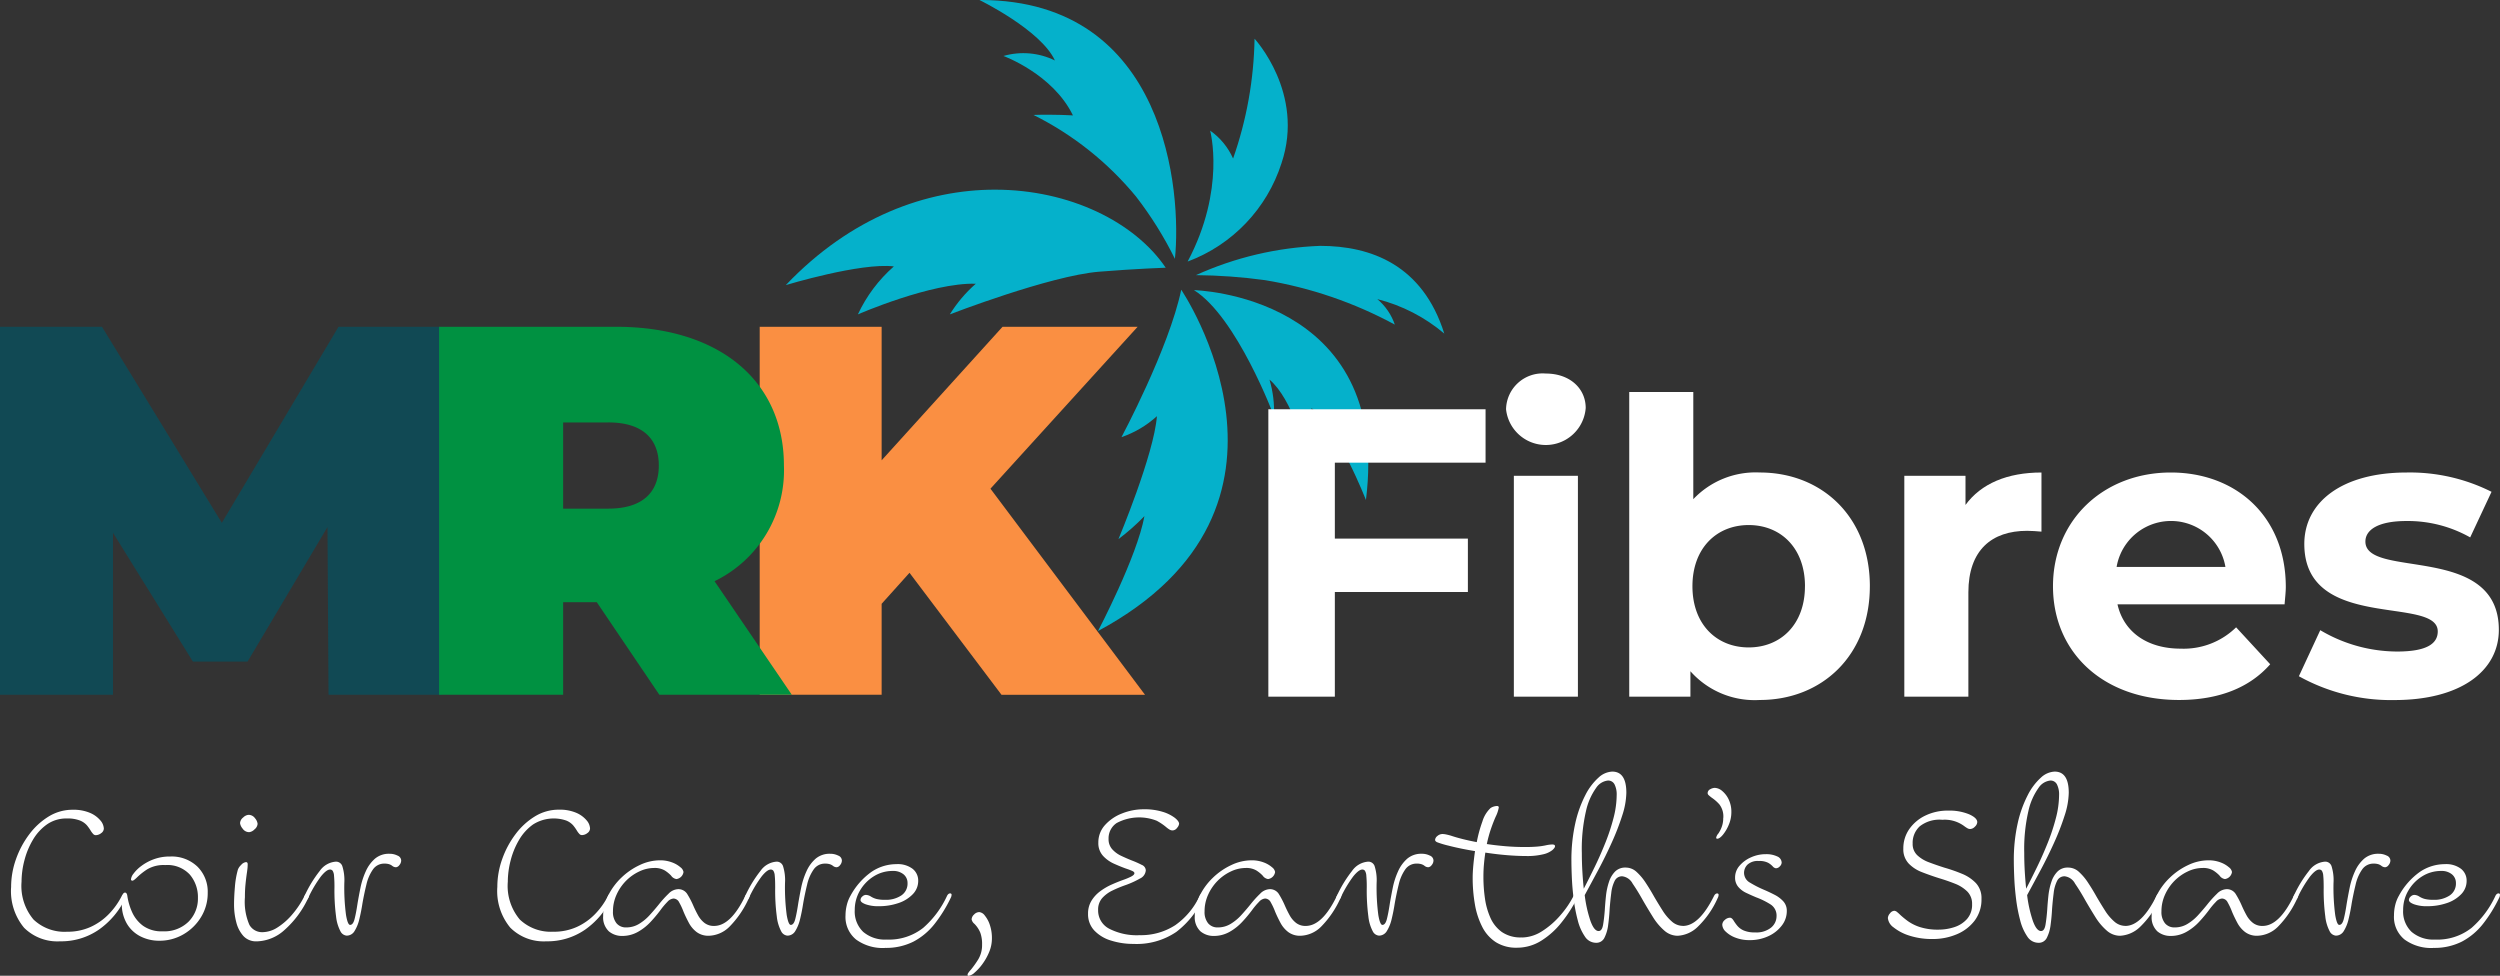
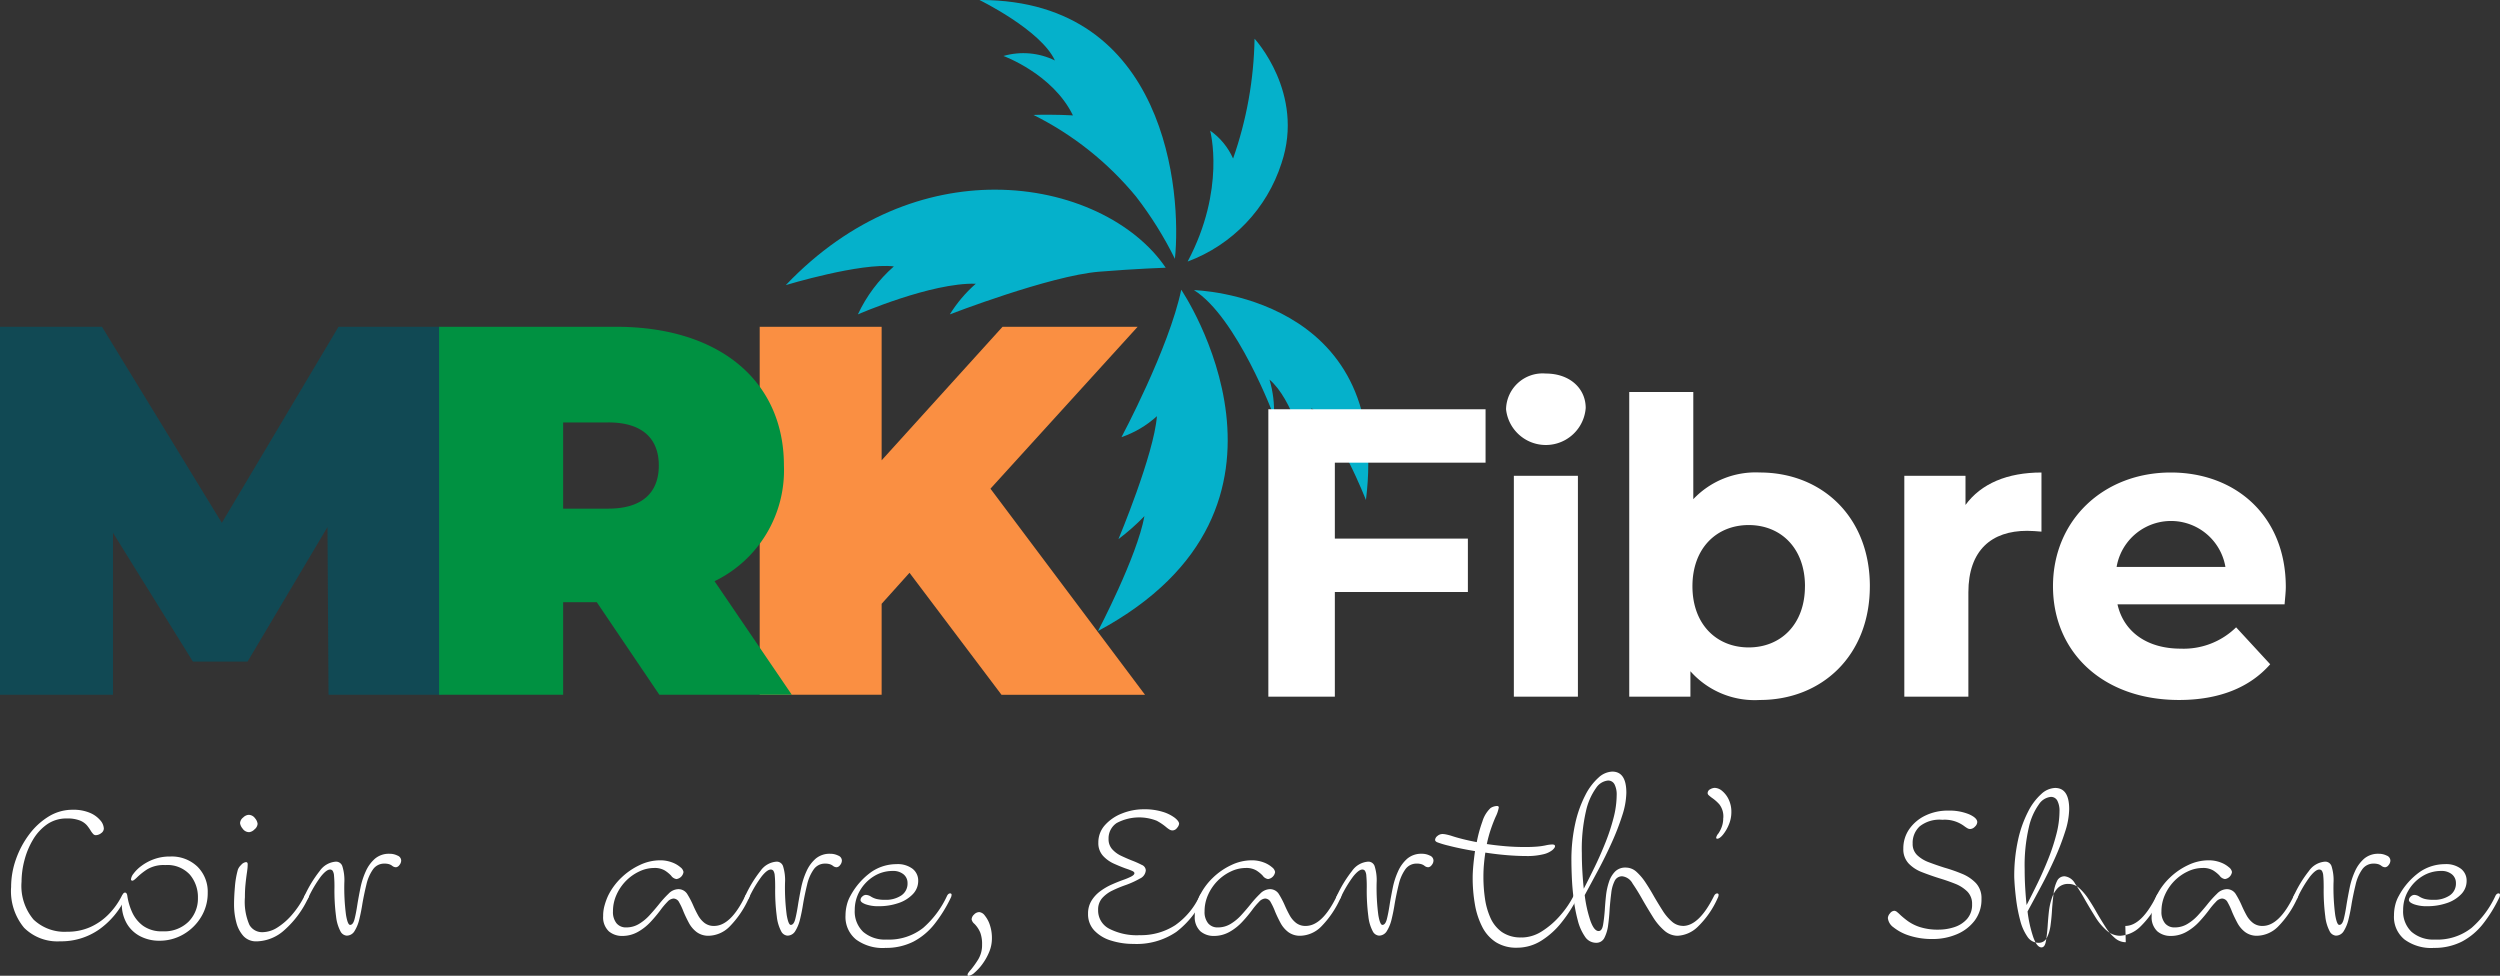
<svg xmlns="http://www.w3.org/2000/svg" xmlns:xlink="http://www.w3.org/1999/xlink" width="205.013" height="80.017" viewBox="0 0 205.013 80.017">
  <rect x="0" y="0" width="205.013" height="80.017" fill="#333333" stroke="none" />
  <defs>
    <clipPath id="clip-path">
      <path id="Path_4" data-name="Path 4" d="M236.15,0s5.04,2.459,6.188,4.959a5.882,5.882,0,0,0-4.221-.369s4.057,1.475,5.7,4.876c0,0-1.491-.1-3.238-.041a25.826,25.826,0,0,1,8.4,6.68,30.118,30.118,0,0,1,3.2,5.122C252.745,15.791,251.521.04,236.265,0Z" transform="translate(-236.15)" fill="none" />
    </clipPath>
    <linearGradient id="linear-gradient" x1="-2.813" y1="3.095" x2="-2.801" y2="3.095" gradientUnits="objectBoundingBox">
      <stop offset="0" stop-color="#7bc18f" />
      <stop offset="1" stop-color="#05b1cb" />
    </linearGradient>
    <clipPath id="clip-path-2">
      <path id="Path_5" data-name="Path 5" d="M290.077,19.157a5.539,5.539,0,0,0-1.885-2.295s1.312,4.795-1.844,10.737a12.757,12.757,0,0,0,7.7-8.073c1.926-5.737-2.213-10.2-2.213-10.2a31.285,31.285,0,0,1-1.763,9.835" transform="translate(-286.348 -9.322)" fill="none" />
    </clipPath>
    <linearGradient id="linear-gradient-2" x1="-4.68" y1="3.932" x2="-4.662" y2="3.932" xlink:href="#linear-gradient" />
    <clipPath id="clip-path-3">
      <path id="Path_6" data-name="Path 6" d="M288.342,61.679a44.947,44.947,0,0,1,5.655.41,33.982,33.982,0,0,1,10.655,3.647,4.725,4.725,0,0,0-1.434-2.09,13.68,13.68,0,0,1,5.491,2.827c-1.771-5.635-6.018-7.194-10.179-7.194a27.161,27.161,0,0,0-10.188,2.4" transform="translate(-288.342 -59.279)" fill="none" />
    </clipPath>
    <linearGradient id="linear-gradient-3" x1="-5.055" y1="3.386" x2="-5.037" y2="3.386" xlink:href="#linear-gradient" />
    <clipPath id="clip-path-4">
      <path id="Path_7" data-name="Path 7" d="M294.441,80.275a9.084,9.084,0,0,0-.369-2.991c1.926,1.639,2.951,5.942,2.951,5.942a8.637,8.637,0,0,0,.491-3.606c2.254,1.8,4.467,7.54,4.467,7.54,2.131-16.842-14.1-17.211-14.1-17.211,3.524,2.213,6.557,10.327,6.557,10.327" transform="translate(-287.884 -69.948)" fill="none" />
    </clipPath>
    <linearGradient id="linear-gradient-4" x1="-3.984" y1="2.514" x2="-3.97" y2="2.514" xlink:href="#linear-gradient" />
    <clipPath id="clip-path-5">
      <path id="Path_8" data-name="Path 8" d="M266.653,81.944a8.3,8.3,0,0,0,2.909-1.721c-.246,3.155-3.155,10.081-3.155,10.081a17.815,17.815,0,0,0,2.131-1.885c-.615,3.36-3.811,9.425-3.811,9.425,18.933-10.163,6.828-27.989,6.828-27.989-1,4.794-4.9,12.089-4.9,12.089" transform="translate(-264.727 -69.855)" fill="none" />
    </clipPath>
    <linearGradient id="linear-gradient-5" x1="-2.499" y1="1.775" x2="-2.489" y2="1.775" xlink:href="#linear-gradient" />
    <clipPath id="clip-path-6">
      <path id="Path_9" data-name="Path 9" d="M189.5,53.565s6.12-1.858,8.851-1.53a11.937,11.937,0,0,0-2.95,3.934s6.01-2.622,9.671-2.514a11.01,11.01,0,0,0-2.131,2.514s8.2-3.169,12.239-3.5c3.1-.251,5.464-.328,5.464-.328-2.52-3.724-7.865-6.4-14-6.4-5.569,0-11.789,2.2-17.145,7.817" transform="translate(-189.505 -45.748)" fill="none" />
    </clipPath>
    <linearGradient id="linear-gradient-6" x1="-2.236" y1="2.529" x2="-2.224" y2="2.529" xlink:href="#linear-gradient" />
  </defs>
  <g id="Header_Logo" data-name="Header Logo" transform="translate(-815 567.612)">
    <path id="Path_37" data-name="Path 37" d="M195.451,98.961l-2.285,2.543v7.457h-10V78.787h10V89.736l9.914-10.949h11.078L202.09,92.064l12.673,16.9H202.995Z" transform="translate(694.133 -619.601)" fill="#fa8f42" />
    <path id="Path_38" data-name="Path 38" d="M27.76,78.787,18.191,94.865,8.363,78.787H0v30.174H9.268V95.684l6.552,10.561H20.3L26.855,95.21l.086,13.751h9.268l-.086-30.174Z" transform="translate(815 -619.601)" fill="#114954" />
    <path id="Path_39" data-name="Path 39" d="M118.8,101.374h-2.759v7.587H105.868V78.787h14.527c8.406,0,13.751,4.4,13.751,11.38a10.1,10.1,0,0,1-5.69,9.483l6.336,9.311H123.929Zm.948-14.742h-3.707V93.7h3.707c2.8,0,4.138-1.336,4.138-3.535s-1.336-3.535-4.138-3.535" transform="translate(745.14 -619.601)" fill="#009141" />
    <g id="Group_25" data-name="Group 25" transform="translate(895.32 -567.612)">
      <g id="Group_7" data-name="Group 7" clip-path="url(#clip-path)">
        <rect id="Rectangle_3" data-name="Rectangle 3" width="26.745" height="26.745" transform="translate(-10.614 10.614) rotate(-45)" fill="url(#linear-gradient)" />
      </g>
    </g>
    <g id="Group_26" data-name="Group 26" transform="translate(912.393 -564.441)">
      <g id="Group_9" data-name="Group 9" clip-path="url(#clip-path-2)">
        <rect id="Rectangle_4" data-name="Rectangle 4" width="19.733" height="19.733" transform="translate(-9.138 9.138) rotate(-45)" fill="url(#linear-gradient-2)" />
      </g>
    </g>
    <g id="Group_27" data-name="Group 27" transform="translate(913.072 -547.45)">
      <g id="Group_11" data-name="Group 11" clip-path="url(#clip-path-3)">
-         <rect id="Rectangle_5" data-name="Rectangle 5" width="19.489" height="19.489" transform="translate(-3.597 3.597) rotate(-45)" fill="url(#linear-gradient-3)" />
-       </g>
+         </g>
    </g>
    <g id="Group_28" data-name="Group 28" transform="translate(912.916 -543.821)">
      <g id="Group_13" data-name="Group 13" clip-path="url(#clip-path-4)">
        <rect id="Rectangle_6" data-name="Rectangle 6" width="23.645" height="23.645" transform="translate(-8.606 8.606) rotate(-45)" fill="url(#linear-gradient-4)" />
      </g>
    </g>
    <g id="Group_29" data-name="Group 29" transform="translate(905.039 -543.852)">
      <g id="Group_15" data-name="Group 15" clip-path="url(#clip-path-5)">
        <rect id="Rectangle_7" data-name="Rectangle 7" width="33.178" height="33.178" transform="translate(-13.994 13.994) rotate(-45)" fill="url(#linear-gradient-5)" />
      </g>
    </g>
    <g id="Group_30" data-name="Group 30" transform="translate(879.455 -552.052)">
      <g id="Group_17" data-name="Group 17" clip-path="url(#clip-path-6)">
        <rect id="Rectangle_8" data-name="Rectangle 8" width="29.25" height="29.25" transform="translate(-5.111 5.11) rotate(-45)" fill="url(#linear-gradient-6)" />
      </g>
    </g>
    <path id="Path_40" data-name="Path 40" d="M311.253,103.054v6.229h10.91v4.377h-10.91v8.586H305.8V98.676h17.813v4.377Z" transform="translate(613.211 -632.726)" fill="#fff" />
    <path id="Path_41" data-name="Path 41" d="M363.117,92.993a3,3,0,0,1,3.266-2.929c1.953,0,3.266,1.212,3.266,2.828a3.28,3.28,0,0,1-6.532.1m.64,5.455h5.253v18.116h-5.253Z" transform="translate(575.387 -627.043)" fill="#fff" />
    <path id="Path_42" data-name="Path 42" d="M412.548,110.446c0,5.691-3.939,9.327-9.024,9.327a7.037,7.037,0,0,1-5.69-2.357V119.5h-5.017V94.519h5.253v8.788a7.033,7.033,0,0,1,5.455-2.189c5.085,0,9.024,3.637,9.024,9.327m-5.32,0c0-3.131-1.987-5.017-4.613-5.017S398,107.314,398,110.446s1.987,5.017,4.613,5.017,4.613-1.886,4.613-5.017" transform="translate(555.789 -629.983)" fill="#fff" />
    <path id="Path_43" data-name="Path 43" d="M470.39,113.922v4.849c-.438-.034-.774-.067-1.179-.067-2.9,0-4.815,1.582-4.815,5.05v8.553h-5.253V114.191h5.017v2.391c1.279-1.751,3.434-2.66,6.229-2.66" transform="translate(512.021 -642.786)" fill="#fff" />
    <path id="Path_44" data-name="Path 44" d="M513.972,124.731h-13.7c.505,2.256,2.424,3.636,5.185,3.636A6.141,6.141,0,0,0,510,126.617l2.795,3.03c-1.684,1.919-4.209,2.929-7.475,2.929-6.263,0-10.337-3.94-10.337-9.327,0-5.421,4.142-9.327,9.664-9.327,5.32,0,9.428,3.57,9.428,9.395,0,.4-.067.976-.1,1.414M500.2,121.667h8.923a4.525,4.525,0,0,0-8.923,0" transform="translate(488.373 -642.786)" fill="#fff" />
-     <path id="Path_45" data-name="Path 45" d="M554.281,130.623l1.751-3.771a12.4,12.4,0,0,0,6.3,1.751c2.424,0,3.334-.64,3.334-1.65,0-2.963-10.943.067-10.943-7.172,0-3.435,3.1-5.859,8.384-5.859a14.9,14.9,0,0,1,6.97,1.583l-1.751,3.738A10.4,10.4,0,0,0,563.1,117.9c-2.357,0-3.367.741-3.367,1.684,0,3.1,10.943.1,10.943,7.24,0,3.367-3.131,5.758-8.553,5.758a15.547,15.547,0,0,1-7.845-1.953" transform="translate(449.242 -642.786)" fill="#fff" />
    <g id="Group_24" data-name="Group 24" transform="translate(815.912 -504.333)">
      <path id="Path_16" data-name="Path 16" d="M7.274,205.229a4.57,4.57,0,0,0,1.928-.394,4.915,4.915,0,0,0,1.507-1.069,6.015,6.015,0,0,0,1.051-1.481c.07-.128.152-.193.246-.193a.109.109,0,0,1,.122.123.565.565,0,0,1-.07.245,6.648,6.648,0,0,1-2.182,2.6,5.44,5.44,0,0,1-3.181.955A3.868,3.868,0,0,1,3.742,204.9a4.706,4.706,0,0,1-1.06-3.347,6.776,6.776,0,0,1,.394-2.261,7.53,7.53,0,0,1,1.087-2.042,5.7,5.7,0,0,1,1.6-1.472,3.722,3.722,0,0,1,1.963-.552,3.452,3.452,0,0,1,1.42.254,2.273,2.273,0,0,1,.85.614,1.1,1.1,0,0,1,.289.674.474.474,0,0,1-.219.377.735.735,0,0,1-.447.166A.291.291,0,0,1,9.4,197.2a1.672,1.672,0,0,1-.184-.245,3.584,3.584,0,0,0-.315-.447,1.5,1.5,0,0,0-.579-.4,2.77,2.77,0,0,0-1.069-.167,2.761,2.761,0,0,0-1.639.491,4.072,4.072,0,0,0-1.157,1.28,6.4,6.4,0,0,0-.692,1.691,7.065,7.065,0,0,0-.228,1.726,4.279,4.279,0,0,0,.982,3.1,3.683,3.683,0,0,0,2.752,1" transform="translate(-2.682 -192.101)" fill="#fff" />
      <path id="Path_17" data-name="Path 17" d="M29.375,210.344a2.874,2.874,0,0,1,.052-.614q.053-.262.21-.263t.193.3a5,5,0,0,0,.377,1.28,2.842,2.842,0,0,0,.894,1.131,2.6,2.6,0,0,0,1.622.464,2.831,2.831,0,0,0,2.121-.789,2.676,2.676,0,0,0,.771-1.945,2.855,2.855,0,0,0-.666-1.919,2.506,2.506,0,0,0-2.016-.78,2.644,2.644,0,0,0-1.464.342,5.246,5.246,0,0,0-.8.622q-.316.316-.421.316a.108.108,0,0,1-.122-.123.929.929,0,0,1,.21-.456,3.039,3.039,0,0,1,.631-.622,3.99,3.99,0,0,1,1.017-.552,3.754,3.754,0,0,1,1.35-.228,3.051,3.051,0,0,1,2.243.832,2.891,2.891,0,0,1,.841,2.148,3.739,3.739,0,0,1-.544,1.98,4.059,4.059,0,0,1-1.446,1.42,3.884,3.884,0,0,1-1.989.526,3.358,3.358,0,0,1-1.525-.351,2.713,2.713,0,0,1-1.122-1.042,3.167,3.167,0,0,1-.42-1.674" transform="translate(-20.296 -199.548)" fill="#fff" />
      <path id="Path_18" data-name="Path 18" d="M58.287,206.833A1.4,1.4,0,0,1,57.2,206.4a2.633,2.633,0,0,1-.587-1.131,5.669,5.669,0,0,1-.184-1.463q0-.613.07-1.437a7.246,7.246,0,0,1,.246-1.42,1,1,0,0,1,.263-.377.62.62,0,0,1,.4-.236c.093,0,.14.058.14.175q0,.088-.009.237t-.061.5q-.07.491-.114.947t-.044,1.034a4.748,4.748,0,0,0,.368,2.252,1.194,1.194,0,0,0,1.087.6,2.322,2.322,0,0,0,1.236-.4,5.345,5.345,0,0,0,1.218-1.086,7.459,7.459,0,0,0,.982-1.49c.07-.128.152-.193.246-.193a.109.109,0,0,1,.123.122.568.568,0,0,1-.07.246,8.007,8.007,0,0,1-1.92,2.6,3.514,3.514,0,0,1-2.3.955m.07-9.64a.633.633,0,0,1-.254.456.716.716,0,0,1-.43.228.643.643,0,0,1-.543-.289.883.883,0,0,1-.211-.447.62.62,0,0,1,.254-.465.729.729,0,0,1,.43-.219.651.651,0,0,1,.544.28.85.85,0,0,1,.21.456" transform="translate(-38.148 -192.917)" fill="#fff" />
      <path id="Path_19" data-name="Path 19" d="M75.417,207.134q-.281,0-.728.544a9.81,9.81,0,0,0-1.06,1.788.236.236,0,0,1-.228.158.108.108,0,0,1-.123-.122.467.467,0,0,1,.053-.211,10.028,10.028,0,0,1,1.244-2.042,1.762,1.762,0,0,1,1.332-.763.545.545,0,0,1,.517.359,3.835,3.835,0,0,1,.167,1.393,17.227,17.227,0,0,0,.14,2.63q.14.806.333.806.245,0,.368-.482t.228-1.183q.105-.648.254-1.376a6.242,6.242,0,0,1,.438-1.358,3,3,0,0,1,.754-1.034,1.766,1.766,0,0,1,1.2-.4,1.434,1.434,0,0,1,.648.149.447.447,0,0,1,.3.395.584.584,0,0,1-.149.386.4.4,0,0,1-.272.175.487.487,0,0,1-.3-.105.812.812,0,0,0-.254-.14,1.208,1.208,0,0,0-.395-.053,1.11,1.11,0,0,0-.947.482,3.5,3.5,0,0,0-.535,1.236q-.184.754-.324,1.542-.105.683-.254,1.288a3.217,3.217,0,0,1-.394.981.745.745,0,0,1-.649.377.631.631,0,0,1-.508-.359,3.371,3.371,0,0,1-.359-1.218,16.318,16.318,0,0,1-.132-2.349,9.8,9.8,0,0,0-.035-.982.878.878,0,0,0-.114-.412.269.269,0,0,0-.219-.1" transform="translate(-49.267 -199.106)" fill="#fff" />
-       <path id="Path_20" data-name="Path 20" d="M124.506,205.229a4.57,4.57,0,0,0,1.928-.394,4.915,4.915,0,0,0,1.507-1.069,6.014,6.014,0,0,0,1.051-1.481c.07-.128.152-.193.246-.193a.109.109,0,0,1,.122.123.565.565,0,0,1-.07.245,6.648,6.648,0,0,1-2.182,2.6,5.44,5.44,0,0,1-3.181.955,3.868,3.868,0,0,1-2.954-1.122,4.706,4.706,0,0,1-1.06-3.347,6.776,6.776,0,0,1,.394-2.261,7.53,7.53,0,0,1,1.087-2.042,5.7,5.7,0,0,1,1.6-1.472,3.722,3.722,0,0,1,1.963-.552,3.452,3.452,0,0,1,1.42.254,2.273,2.273,0,0,1,.85.614,1.1,1.1,0,0,1,.289.674.474.474,0,0,1-.219.377.735.735,0,0,1-.447.166.291.291,0,0,1-.219-.105,1.673,1.673,0,0,1-.184-.245,3.582,3.582,0,0,0-.315-.447,1.5,1.5,0,0,0-.579-.4,3.163,3.163,0,0,0-2.708.324,4.072,4.072,0,0,0-1.157,1.28A6.4,6.4,0,0,0,121,199.4a7.066,7.066,0,0,0-.228,1.726,4.279,4.279,0,0,0,.982,3.1,3.683,3.683,0,0,0,2.752,1" transform="translate(-80.041 -192.101)" fill="#fff" />
      <path id="Path_21" data-name="Path 21" d="M145.422,211.974a3.115,3.115,0,0,1,.114-.833,5.48,5.48,0,0,1,.289-.8,5.24,5.24,0,0,1,1.086-1.481,5.527,5.527,0,0,1,1.516-1.043,3.876,3.876,0,0,1,1.639-.386,2.728,2.728,0,0,1,1.017.175,2.2,2.2,0,0,1,.683.4.612.612,0,0,1,.246.385.68.68,0,0,1-.578.578.653.653,0,0,1-.438-.28,2.666,2.666,0,0,0-.526-.429,1.622,1.622,0,0,0-.876-.2,2.836,2.836,0,0,0-1.2.281,3.779,3.779,0,0,0-1.086.762,3.874,3.874,0,0,0-.78,1.131,3.277,3.277,0,0,0-.3,1.385,1.464,1.464,0,0,0,.289.973.988.988,0,0,0,.8.342,1.988,1.988,0,0,0,1.034-.28,3.877,3.877,0,0,0,.877-.719q.4-.438.753-.876a8.719,8.719,0,0,1,.8-.885,1.15,1.15,0,0,1,.78-.377.854.854,0,0,1,.771.421,7.134,7.134,0,0,1,.49.946q.175.4.386.78a2.032,2.032,0,0,0,.526.622,1.246,1.246,0,0,0,.789.246q1.367,0,2.559-2.472.105-.192.245-.193a.109.109,0,0,1,.123.122.568.568,0,0,1-.07.246,7.908,7.908,0,0,1-1.613,2.375,2.494,2.494,0,0,1-1.683.728,1.6,1.6,0,0,1-.99-.3,2.294,2.294,0,0,1-.64-.754q-.245-.456-.438-.912a5.351,5.351,0,0,0-.359-.771.537.537,0,0,0-.464-.316.756.756,0,0,0-.5.272,6.012,6.012,0,0,0-.569.675,11.373,11.373,0,0,1-.806.964,4.324,4.324,0,0,1-1.043.824,2.6,2.6,0,0,1-1.306.333,1.662,1.662,0,0,1-1.078-.377,1.573,1.573,0,0,1-.464-1.288" transform="translate(-96.873 -200.16)" fill="#fff" />
      <path id="Path_22" data-name="Path 22" d="M181.674,207.134q-.281,0-.727.544a9.806,9.806,0,0,0-1.061,1.788.236.236,0,0,1-.228.158.108.108,0,0,1-.122-.122.471.471,0,0,1,.052-.211,10.012,10.012,0,0,1,1.244-2.042,1.761,1.761,0,0,1,1.332-.763.545.545,0,0,1,.517.359,3.837,3.837,0,0,1,.166,1.393,17.227,17.227,0,0,0,.14,2.63q.141.806.333.806.245,0,.368-.482t.228-1.183q.105-.648.254-1.376a6.259,6.259,0,0,1,.438-1.358,3,3,0,0,1,.754-1.034,1.765,1.765,0,0,1,1.2-.4,1.436,1.436,0,0,1,.649.149.447.447,0,0,1,.3.395.583.583,0,0,1-.149.386.4.4,0,0,1-.272.175.488.488,0,0,1-.3-.105.808.808,0,0,0-.254-.14,1.2,1.2,0,0,0-.394-.053,1.111,1.111,0,0,0-.947.482,3.49,3.49,0,0,0-.534,1.236q-.184.754-.324,1.542-.105.683-.254,1.288a3.218,3.218,0,0,1-.394.981.744.744,0,0,1-.648.377.631.631,0,0,1-.509-.359,3.372,3.372,0,0,1-.359-1.218,16.314,16.314,0,0,1-.132-2.349q0-.666-.035-.982a.877.877,0,0,0-.114-.412.269.269,0,0,0-.219-.1" transform="translate(-119.384 -199.106)" fill="#fff" />
      <path id="Path_23" data-name="Path 23" d="M207.084,215.232a3.716,3.716,0,0,1-2.349-.684,2.381,2.381,0,0,1-.876-2,3.5,3.5,0,0,1,.105-.832,2.879,2.879,0,0,1,.3-.763,5.728,5.728,0,0,1,1.726-1.963,3.64,3.64,0,0,1,2.042-.631,2.013,2.013,0,0,1,1.332.385,1.229,1.229,0,0,1,.456.982,1.556,1.556,0,0,1-.447,1.1,2.889,2.889,0,0,1-1.183.728,4.913,4.913,0,0,1-1.612.254,3.076,3.076,0,0,1-1.069-.158q-.42-.158-.42-.35a.383.383,0,0,1,.149-.289.445.445,0,0,1,.289-.131.815.815,0,0,1,.421.14,1.625,1.625,0,0,0,.447.193,2.787,2.787,0,0,0,.71.07,2.259,2.259,0,0,0,1.332-.359,1.163,1.163,0,0,0,.508-1.008.909.909,0,0,0-.324-.719,1.312,1.312,0,0,0-.885-.28,2.886,2.886,0,0,0-1.569.447,3.346,3.346,0,0,0-1.13,1.174,3.113,3.113,0,0,0-.421,1.586,2.3,2.3,0,0,0,.693,1.788,2.744,2.744,0,0,0,1.919.631,4.52,4.52,0,0,0,3.006-.964,7.813,7.813,0,0,0,1.954-2.629c.07-.128.152-.193.246-.193a.108.108,0,0,1,.122.123.565.565,0,0,1-.07.245,11.391,11.391,0,0,1-1.332,2.147,5.43,5.43,0,0,1-1.718,1.437,4.981,4.981,0,0,1-2.349.517" transform="translate(-135.434 -200.773)" fill="#fff" />
      <path id="Path_24" data-name="Path 24" d="M234.474,222.551a2.717,2.717,0,0,0-.14-.938,2.225,2.225,0,0,0-.49-.745.621.621,0,0,1-.228-.368.573.573,0,0,1,.2-.394.6.6,0,0,1,.429-.2.658.658,0,0,1,.456.289,2.4,2.4,0,0,1,.412.771,3.349,3.349,0,0,1,.167,1.1,2.875,2.875,0,0,1-.228,1.121,4.71,4.71,0,0,1-.552.982,4.043,4.043,0,0,1-.64.7.913.913,0,0,1-.49.263c-.059,0-.088-.023-.088-.07a.316.316,0,0,1,.052-.158,2.155,2.155,0,0,1,.228-.28,8.217,8.217,0,0,0,.587-.824,2.266,2.266,0,0,0,.324-1.244" transform="translate(-154.85 -208.389)" fill="#fff" />
      <path id="Path_25" data-name="Path 25" d="M266.552,205.441a5.16,5.16,0,0,0,2.936-.815,6.019,6.019,0,0,0,2.007-2.41c.07-.128.152-.193.246-.193a.109.109,0,0,1,.122.123.565.565,0,0,1-.07.245,7.332,7.332,0,0,1-2.217,2.787,5.781,5.781,0,0,1-3.5.981,6.062,6.062,0,0,1-1.84-.272,3.137,3.137,0,0,1-1.376-.823,1.935,1.935,0,0,1-.517-1.376,2,2,0,0,1,.28-1.069,2.776,2.776,0,0,1,.718-.78,4.955,4.955,0,0,1,.929-.544q.491-.219.929-.377a5.255,5.255,0,0,0,.675-.28q.271-.14.271-.28,0-.105-.2-.193t-.517-.193q-.438-.158-.964-.394a2.718,2.718,0,0,1-.9-.649,1.532,1.532,0,0,1-.377-1.077,2.1,2.1,0,0,1,.543-1.437,3.63,3.63,0,0,1,1.4-.955,4.79,4.79,0,0,1,1.788-.342,5.007,5.007,0,0,1,1.551.211,3.188,3.188,0,0,1,.99.491q.35.281.35.49a.618.618,0,0,1-.166.333.479.479,0,0,1-.377.21.5.5,0,0,1-.254-.079,1.958,1.958,0,0,1-.272-.2,4.505,4.505,0,0,0-.771-.517,3.919,3.919,0,0,0-3.286.193,1.506,1.506,0,0,0-.657,1.306,1.213,1.213,0,0,0,.3.841,2.3,2.3,0,0,0,.745.544q.446.21.885.385a7.538,7.538,0,0,1,.789.351.51.51,0,0,1,.333.438.8.8,0,0,1-.482.684,7.331,7.331,0,0,1-1.148.526,9.88,9.88,0,0,0-1.087.447,2.686,2.686,0,0,0-.859.631,1.416,1.416,0,0,0-.333.973,1.678,1.678,0,0,0,.92,1.542,4.957,4.957,0,0,0,2.462.526" transform="translate(-174.029 -192.032)" fill="#fff" />
      <path id="Path_26" data-name="Path 26" d="M288.06,211.974a3.115,3.115,0,0,1,.114-.833,5.488,5.488,0,0,1,.289-.8,5.24,5.24,0,0,1,1.086-1.481,5.526,5.526,0,0,1,1.516-1.043,3.876,3.876,0,0,1,1.639-.386,2.728,2.728,0,0,1,1.017.175,2.2,2.2,0,0,1,.683.4.612.612,0,0,1,.246.385.68.68,0,0,1-.578.578.653.653,0,0,1-.438-.28,2.667,2.667,0,0,0-.526-.429,1.622,1.622,0,0,0-.876-.2,2.836,2.836,0,0,0-1.2.281,3.778,3.778,0,0,0-1.086.762,3.874,3.874,0,0,0-.78,1.131,3.278,3.278,0,0,0-.3,1.385,1.464,1.464,0,0,0,.289.973.988.988,0,0,0,.8.342,1.988,1.988,0,0,0,1.034-.28,3.878,3.878,0,0,0,.877-.719q.4-.438.753-.876a8.721,8.721,0,0,1,.8-.885,1.15,1.15,0,0,1,.78-.377.854.854,0,0,1,.771.421,7.141,7.141,0,0,1,.49.946q.176.4.386.78a2.032,2.032,0,0,0,.526.622,1.246,1.246,0,0,0,.789.246q1.367,0,2.559-2.472.105-.192.245-.193a.109.109,0,0,1,.123.122.567.567,0,0,1-.07.246,7.906,7.906,0,0,1-1.612,2.375,2.494,2.494,0,0,1-1.683.728,1.6,1.6,0,0,1-.99-.3,2.294,2.294,0,0,1-.64-.754q-.245-.456-.438-.912a5.348,5.348,0,0,0-.359-.771.536.536,0,0,0-.464-.316.756.756,0,0,0-.5.272,6.005,6.005,0,0,0-.569.675,11.375,11.375,0,0,1-.806.964,4.324,4.324,0,0,1-1.043.824,2.6,2.6,0,0,1-1.306.333,1.662,1.662,0,0,1-1.078-.377,1.573,1.573,0,0,1-.464-1.288" transform="translate(-190.997 -200.16)" fill="#fff" />
      <path id="Path_27" data-name="Path 27" d="M324.311,207.134q-.281,0-.728.544a9.811,9.811,0,0,0-1.06,1.788.236.236,0,0,1-.228.158.109.109,0,0,1-.123-.122.467.467,0,0,1,.053-.211,10.029,10.029,0,0,1,1.244-2.042,1.762,1.762,0,0,1,1.332-.763.545.545,0,0,1,.517.359,3.835,3.835,0,0,1,.167,1.393,17.222,17.222,0,0,0,.14,2.63q.14.806.333.806.245,0,.368-.482t.228-1.183q.105-.648.254-1.376a6.242,6.242,0,0,1,.438-1.358A3,3,0,0,1,328,206.24a1.766,1.766,0,0,1,1.2-.4,1.434,1.434,0,0,1,.648.149.447.447,0,0,1,.3.395.584.584,0,0,1-.149.386.4.4,0,0,1-.272.175.487.487,0,0,1-.3-.105.812.812,0,0,0-.254-.14,1.208,1.208,0,0,0-.395-.053,1.111,1.111,0,0,0-.947.482,3.5,3.5,0,0,0-.535,1.236q-.184.754-.324,1.542-.105.683-.254,1.288a3.216,3.216,0,0,1-.394.981.745.745,0,0,1-.649.377.631.631,0,0,1-.508-.359,3.37,3.37,0,0,1-.359-1.218,16.315,16.315,0,0,1-.132-2.349,9.79,9.79,0,0,0-.035-.982.877.877,0,0,0-.114-.412.269.269,0,0,0-.219-.1" transform="translate(-213.507 -199.106)" fill="#fff" />
      <path id="Path_28" data-name="Path 28" d="M353.114,205.123a3.131,3.131,0,0,0,1.683-.517A6.721,6.721,0,0,0,356.3,203.3a7.732,7.732,0,0,0,1.087-1.6q.105-.192.246-.193a.109.109,0,0,1,.122.122.568.568,0,0,1-.07.246,11.268,11.268,0,0,1-1.3,2.024,6.492,6.492,0,0,1-1.674,1.5,3.726,3.726,0,0,1-1.972.561,3.12,3.12,0,0,1-1.735-.456,3.226,3.226,0,0,1-1.113-1.253,6.414,6.414,0,0,1-.6-1.84,12.666,12.666,0,0,1-.184-2.2q0-.42.052-.99t.14-1.183q-1.192-.193-2.208-.456a7.367,7.367,0,0,1-.9-.272q-.166-.079-.166-.2a.451.451,0,0,1,.184-.307.643.643,0,0,1,.447-.166,1.641,1.641,0,0,1,.271.035,4.428,4.428,0,0,1,.465.122q.368.123.885.254t1.165.254a10.891,10.891,0,0,1,.465-1.7,2.5,2.5,0,0,1,.657-1.087.911.911,0,0,1,.272-.131.98.98,0,0,1,.272-.044c.093,0,.14.041.14.123a2.751,2.751,0,0,1-.246.736q-.175.386-.376.955a10.527,10.527,0,0,0-.359,1.305q.7.106,1.49.175t1.648.07q.543,0,.964-.035a5.594,5.594,0,0,0,.736-.105,2.721,2.721,0,0,1,.526-.07c.152,0,.228.047.228.14s-.07.187-.21.316a1.872,1.872,0,0,1-.727.342,5.475,5.475,0,0,1-1.446.149q-.7,0-1.56-.07t-1.77-.21q-.07.456-.114.955t-.044,1.043a12.471,12.471,0,0,0,.122,1.735,5.926,5.926,0,0,0,.447,1.6,2.864,2.864,0,0,0,.938,1.175,2.675,2.675,0,0,0,1.612.447" transform="translate(-229.252 -191.522)" fill="#fff" />
      <path id="Path_29" data-name="Path 29" d="M388.007,198.7q1.332,0,2.559-2.472.105-.192.246-.192a.108.108,0,0,1,.122.122.562.562,0,0,1-.07.246,7.486,7.486,0,0,1-1.647,2.375,2.553,2.553,0,0,1-1.648.728,1.659,1.659,0,0,1-1.1-.438,4.816,4.816,0,0,1-.929-1.113q-.421-.675-.806-1.341-.438-.789-.85-1.385a1.112,1.112,0,0,0-.85-.6.662.662,0,0,0-.622.377,2.906,2.906,0,0,0-.28.99q-.079.614-.132,1.3-.035.684-.122,1.323a3.162,3.162,0,0,1-.307,1.051.731.731,0,0,1-.692.412,1.089,1.089,0,0,1-.911-.517,4.136,4.136,0,0,1-.587-1.341,12.884,12.884,0,0,1-.333-1.744q-.114-.919-.149-1.752t-.035-1.341a13.723,13.723,0,0,1,.315-3.094,9.5,9.5,0,0,1,.824-2.314,4.889,4.889,0,0,1,1.087-1.446,1.762,1.762,0,0,1,1.122-.49q1.157,0,1.157,1.735a6.3,6.3,0,0,1-.333,1.849,20.1,20.1,0,0,1-.859,2.226q-.525,1.165-1.122,2.278t-1.1,2.042a10.522,10.522,0,0,0,.473,2.121q.3.824.666.824.28,0,.368-.517t.14-1.218q.035-.579.1-1.183a5.419,5.419,0,0,1,.246-1.122,2.136,2.136,0,0,1,.5-.841,1.172,1.172,0,0,1,.867-.324,1.3,1.3,0,0,1,.885.35,4.549,4.549,0,0,1,.754.894q.359.543.692,1.139.351.6.7,1.148a3.953,3.953,0,0,0,.763.9,1.363,1.363,0,0,0,.9.351m-8.29-5.994q0,.789.044,1.534t.114,1.411q.421-.806.894-1.779t.885-2.007a16.463,16.463,0,0,0,.666-2.033,7.584,7.584,0,0,0,.254-1.858,1.821,1.821,0,0,0-.175-.876.581.581,0,0,0-.544-.316,1.325,1.325,0,0,0-.964.6,5.163,5.163,0,0,0-.833,1.9,13.851,13.851,0,0,0-.342,3.418" transform="translate(-250.912 -186.048)" fill="#fff" />
      <path id="Path_30" data-name="Path 30" d="M413.013,192.435a1.618,1.618,0,0,0-.324-1.122,3.389,3.389,0,0,0-.622-.544c-.094-.07-.172-.134-.237-.193a.245.245,0,0,1-.1-.176.354.354,0,0,1,.21-.324.8.8,0,0,1,.368-.114.992.992,0,0,1,.614.254,2.03,2.03,0,0,1,.534.7,2.339,2.339,0,0,1,.219,1.043,2.614,2.614,0,0,1-.211,1.025,3.231,3.231,0,0,1-.482.824q-.271.324-.464.324a.077.077,0,0,1-.088-.088.69.69,0,0,1,.175-.333,2.423,2.423,0,0,0,.272-.526,2.04,2.04,0,0,0,.131-.754" transform="translate(-272.606 -188.632)" fill="#fff" />
-       <path id="Path_31" data-name="Path 31" d="M420.113,206.639a.452.452,0,0,1-.149.3.441.441,0,0,1-.324.158.43.43,0,0,1-.263-.158,1.592,1.592,0,0,0-.368-.289,1.535,1.535,0,0,0-.771-.149,1.23,1.23,0,0,0-.928.3.949.949,0,0,0-.281.666.924.924,0,0,0,.5.815,8.565,8.565,0,0,0,1.113.57q.455.193.894.42a2.493,2.493,0,0,1,.719.544,1.145,1.145,0,0,1,.28.789,1.929,1.929,0,0,1-.412,1.192,2.891,2.891,0,0,1-1.1.868,3.57,3.57,0,0,1-1.534.324,3.117,3.117,0,0,1-1.157-.2,2.317,2.317,0,0,1-.8-.491.826.826,0,0,1-.289-.57.526.526,0,0,1,.21-.394.642.642,0,0,1,.421-.184q.158,0,.315.263a3.688,3.688,0,0,0,.289.4,1.434,1.434,0,0,0,.526.386,2.278,2.278,0,0,0,.937.158,1.918,1.918,0,0,0,1.306-.395,1.212,1.212,0,0,0,.447-.938,1.078,1.078,0,0,0-.508-.973,6.313,6.313,0,0,0-1.157-.569q-.42-.175-.824-.368a1.9,1.9,0,0,1-.657-.5,1.156,1.156,0,0,1-.254-.763,1.452,1.452,0,0,1,.359-.955,2.6,2.6,0,0,1,.938-.692,2.927,2.927,0,0,1,1.227-.263,2.076,2.076,0,0,1,.929.184.569.569,0,0,1,.368.517" transform="translate(-274.92 -199.173)" fill="#fff" />
      <path id="Path_32" data-name="Path 32" d="M459.61,196.181a2.628,2.628,0,0,0-1.814.534,1.839,1.839,0,0,0-.587,1.429,1.254,1.254,0,0,0,.368.938,2.783,2.783,0,0,0,.964.587q.6.228,1.262.438a13.333,13.333,0,0,1,1.437.5,3.287,3.287,0,0,1,1.157.771,1.8,1.8,0,0,1,.456,1.288,2.863,2.863,0,0,1-.561,1.788,3.549,3.549,0,0,1-1.472,1.122,4.992,4.992,0,0,1-1.963.386,5.994,5.994,0,0,1-1.928-.281,3.947,3.947,0,0,1-1.288-.675,1.067,1.067,0,0,1-.465-.763.629.629,0,0,1,.175-.386.477.477,0,0,1,.35-.21.382.382,0,0,1,.228.1,3.075,3.075,0,0,1,.263.237,7.539,7.539,0,0,0,.622.508,3.641,3.641,0,0,0,.99.491,4.823,4.823,0,0,0,1.543.21,4.127,4.127,0,0,0,1.262-.2,2.358,2.358,0,0,0,1.052-.666,1.746,1.746,0,0,0,.421-1.219,1.41,1.41,0,0,0-.394-1.042,2.965,2.965,0,0,0-1.007-.64q-.614-.245-1.315-.455-.719-.228-1.393-.491a2.965,2.965,0,0,1-1.1-.719,1.691,1.691,0,0,1-.429-1.209,2.748,2.748,0,0,1,.482-1.595,3.373,3.373,0,0,1,1.314-1.113,4.2,4.2,0,0,1,1.884-.412,4.251,4.251,0,0,1,1.709.3q.674.3.674.648a.543.543,0,0,1-.193.368.555.555,0,0,1-.386.193.443.443,0,0,1-.228-.062c-.07-.041-.146-.09-.228-.149a2.677,2.677,0,0,0-1.858-.543" transform="translate(-301.273 -192.237)" fill="#fff" />
-       <path id="Path_33" data-name="Path 33" d="M494.678,198.7q1.331,0,2.559-2.472.105-.192.246-.192a.108.108,0,0,1,.122.122.562.562,0,0,1-.07.246,7.487,7.487,0,0,1-1.647,2.375,2.553,2.553,0,0,1-1.648.728,1.659,1.659,0,0,1-1.1-.438,4.817,4.817,0,0,1-.929-1.113q-.421-.675-.806-1.341-.438-.789-.85-1.385a1.112,1.112,0,0,0-.85-.6.662.662,0,0,0-.622.377,2.905,2.905,0,0,0-.28.99q-.079.614-.132,1.3-.035.684-.122,1.323a3.163,3.163,0,0,1-.307,1.051.731.731,0,0,1-.693.412,1.089,1.089,0,0,1-.911-.517,4.138,4.138,0,0,1-.587-1.341,12.889,12.889,0,0,1-.333-1.744q-.114-.919-.149-1.752t-.035-1.341a13.722,13.722,0,0,1,.315-3.094,9.5,9.5,0,0,1,.824-2.314,4.888,4.888,0,0,1,1.087-1.446,1.761,1.761,0,0,1,1.122-.49q1.156,0,1.157,1.735a6.3,6.3,0,0,1-.333,1.849,20.081,20.081,0,0,1-.859,2.226q-.525,1.165-1.122,2.278t-1.1,2.042a10.516,10.516,0,0,0,.473,2.121q.3.824.666.824.28,0,.368-.517t.14-1.218q.035-.579.1-1.183a5.425,5.425,0,0,1,.246-1.122,2.137,2.137,0,0,1,.5-.841,1.172,1.172,0,0,1,.867-.324,1.3,1.3,0,0,1,.885.35,4.55,4.55,0,0,1,.754.894q.359.543.692,1.139.35.6.7,1.148a3.954,3.954,0,0,0,.763.9,1.363,1.363,0,0,0,.9.351m-8.291-5.994q0,.789.044,1.534t.114,1.411q.421-.806.894-1.779t.885-2.007a16.493,16.493,0,0,0,.666-2.033,7.582,7.582,0,0,0,.254-1.858,1.82,1.82,0,0,0-.175-.876.581.581,0,0,0-.543-.316,1.324,1.324,0,0,0-.964.6,5.161,5.161,0,0,0-.833,1.9,13.853,13.853,0,0,0-.342,3.418" transform="translate(-321.302 -186.048)" fill="#fff" />
+       <path id="Path_33" data-name="Path 33" d="M494.678,198.7q1.331,0,2.559-2.472.105-.192.246-.192a.108.108,0,0,1,.122.122.562.562,0,0,1-.07.246,7.487,7.487,0,0,1-1.647,2.375,2.553,2.553,0,0,1-1.648.728,1.659,1.659,0,0,1-1.1-.438,4.817,4.817,0,0,1-.929-1.113q-.421-.675-.806-1.341-.438-.789-.85-1.385a1.112,1.112,0,0,0-.85-.6.662.662,0,0,0-.622.377,2.905,2.905,0,0,0-.28.99q-.079.614-.132,1.3-.035.684-.122,1.323a3.163,3.163,0,0,1-.307,1.051.731.731,0,0,1-.693.412,1.089,1.089,0,0,1-.911-.517,4.138,4.138,0,0,1-.587-1.341,12.889,12.889,0,0,1-.333-1.744q-.114-.919-.149-1.752a13.722,13.722,0,0,1,.315-3.094,9.5,9.5,0,0,1,.824-2.314,4.888,4.888,0,0,1,1.087-1.446,1.761,1.761,0,0,1,1.122-.49q1.156,0,1.157,1.735a6.3,6.3,0,0,1-.333,1.849,20.081,20.081,0,0,1-.859,2.226q-.525,1.165-1.122,2.278t-1.1,2.042a10.516,10.516,0,0,0,.473,2.121q.3.824.666.824.28,0,.368-.517t.14-1.218q.035-.579.1-1.183a5.425,5.425,0,0,1,.246-1.122,2.137,2.137,0,0,1,.5-.841,1.172,1.172,0,0,1,.867-.324,1.3,1.3,0,0,1,.885.35,4.55,4.55,0,0,1,.754.894q.359.543.692,1.139.35.6.7,1.148a3.954,3.954,0,0,0,.763.9,1.363,1.363,0,0,0,.9.351m-8.291-5.994q0,.789.044,1.534t.114,1.411q.421-.806.894-1.779t.885-2.007a16.493,16.493,0,0,0,.666-2.033,7.582,7.582,0,0,0,.254-1.858,1.82,1.82,0,0,0-.175-.876.581.581,0,0,0-.543-.316,1.324,1.324,0,0,0-.964.6,5.161,5.161,0,0,0-.833,1.9,13.853,13.853,0,0,0-.342,3.418" transform="translate(-321.302 -186.048)" fill="#fff" />
      <path id="Path_34" data-name="Path 34" d="M518.766,211.974a3.114,3.114,0,0,1,.114-.833,5.481,5.481,0,0,1,.289-.8,5.239,5.239,0,0,1,1.086-1.481,5.528,5.528,0,0,1,1.516-1.043,3.877,3.877,0,0,1,1.639-.386,2.728,2.728,0,0,1,1.017.175,2.2,2.2,0,0,1,.683.4.612.612,0,0,1,.246.385.68.68,0,0,1-.578.578.653.653,0,0,1-.438-.28,2.665,2.665,0,0,0-.526-.429,1.621,1.621,0,0,0-.876-.2,2.837,2.837,0,0,0-1.2.281,3.778,3.778,0,0,0-1.086.762,3.871,3.871,0,0,0-.78,1.131,3.277,3.277,0,0,0-.3,1.385,1.464,1.464,0,0,0,.289.973.988.988,0,0,0,.8.342,1.988,1.988,0,0,0,1.034-.28,3.878,3.878,0,0,0,.877-.719q.4-.438.753-.876a8.721,8.721,0,0,1,.8-.885,1.15,1.15,0,0,1,.78-.377.854.854,0,0,1,.771.421,7.145,7.145,0,0,1,.49.946q.176.4.386.78a2.032,2.032,0,0,0,.526.622,1.246,1.246,0,0,0,.789.246q1.367,0,2.559-2.472.105-.192.245-.193a.109.109,0,0,1,.123.122.568.568,0,0,1-.07.246,7.908,7.908,0,0,1-1.612,2.375,2.5,2.5,0,0,1-1.683.728,1.6,1.6,0,0,1-.99-.3,2.294,2.294,0,0,1-.64-.754q-.245-.456-.438-.912a5.351,5.351,0,0,0-.359-.771.536.536,0,0,0-.464-.316.756.756,0,0,0-.5.272,6.009,6.009,0,0,0-.569.675,11.38,11.38,0,0,1-.806.964,4.325,4.325,0,0,1-1.043.824,2.6,2.6,0,0,1-1.306.333,1.662,1.662,0,0,1-1.078-.377,1.573,1.573,0,0,1-.464-1.288" transform="translate(-343.234 -200.16)" fill="#fff" />
      <path id="Path_35" data-name="Path 35" d="M555.018,207.134q-.281,0-.727.544a9.8,9.8,0,0,0-1.06,1.788.236.236,0,0,1-.228.158.108.108,0,0,1-.122-.122.471.471,0,0,1,.052-.211,10,10,0,0,1,1.245-2.042,1.761,1.761,0,0,1,1.332-.763.545.545,0,0,1,.517.359,3.839,3.839,0,0,1,.166,1.393,17.23,17.23,0,0,0,.14,2.63c.094.537.2.806.333.806q.245,0,.368-.482t.228-1.183q.105-.648.254-1.376a6.255,6.255,0,0,1,.438-1.358,3,3,0,0,1,.754-1.034,1.765,1.765,0,0,1,1.2-.4,1.436,1.436,0,0,1,.649.149.447.447,0,0,1,.3.395.583.583,0,0,1-.149.386.4.4,0,0,1-.272.175.488.488,0,0,1-.3-.105.808.808,0,0,0-.254-.14,1.2,1.2,0,0,0-.394-.053,1.111,1.111,0,0,0-.947.482,3.49,3.49,0,0,0-.534,1.236q-.184.754-.324,1.542-.105.683-.254,1.288a3.218,3.218,0,0,1-.394.981.744.744,0,0,1-.648.377.631.631,0,0,1-.509-.359,3.374,3.374,0,0,1-.359-1.218,16.314,16.314,0,0,1-.132-2.349q0-.666-.035-.982a.878.878,0,0,0-.114-.412.269.269,0,0,0-.219-.1" transform="translate(-365.745 -199.106)" fill="#fff" />
      <path id="Path_36" data-name="Path 36" d="M580.429,215.232a3.717,3.717,0,0,1-2.349-.684,2.38,2.38,0,0,1-.876-2,3.49,3.49,0,0,1,.1-.832,2.889,2.889,0,0,1,.3-.763,5.729,5.729,0,0,1,1.726-1.963,3.64,3.64,0,0,1,2.042-.631,2.014,2.014,0,0,1,1.332.385,1.23,1.23,0,0,1,.456.982,1.557,1.557,0,0,1-.447,1.1,2.886,2.886,0,0,1-1.183.728,4.911,4.911,0,0,1-1.612.254,3.075,3.075,0,0,1-1.069-.158q-.42-.158-.421-.35a.383.383,0,0,1,.149-.289.446.446,0,0,1,.289-.131.815.815,0,0,1,.42.14,1.626,1.626,0,0,0,.447.193,2.784,2.784,0,0,0,.71.07,2.259,2.259,0,0,0,1.332-.359,1.164,1.164,0,0,0,.508-1.008.908.908,0,0,0-.324-.719,1.311,1.311,0,0,0-.885-.28,2.884,2.884,0,0,0-1.568.447,3.346,3.346,0,0,0-1.131,1.174,3.113,3.113,0,0,0-.421,1.586,2.3,2.3,0,0,0,.693,1.788,2.742,2.742,0,0,0,1.919.631,4.519,4.519,0,0,0,3.006-.964,7.817,7.817,0,0,0,1.954-2.629c.07-.128.151-.193.245-.193a.109.109,0,0,1,.123.123.565.565,0,0,1-.07.245,11.383,11.383,0,0,1-1.332,2.147,5.424,5.424,0,0,1-1.718,1.437,4.981,4.981,0,0,1-2.349.517" transform="translate(-381.796 -200.773)" fill="#fff" />
    </g>
  </g>
</svg>